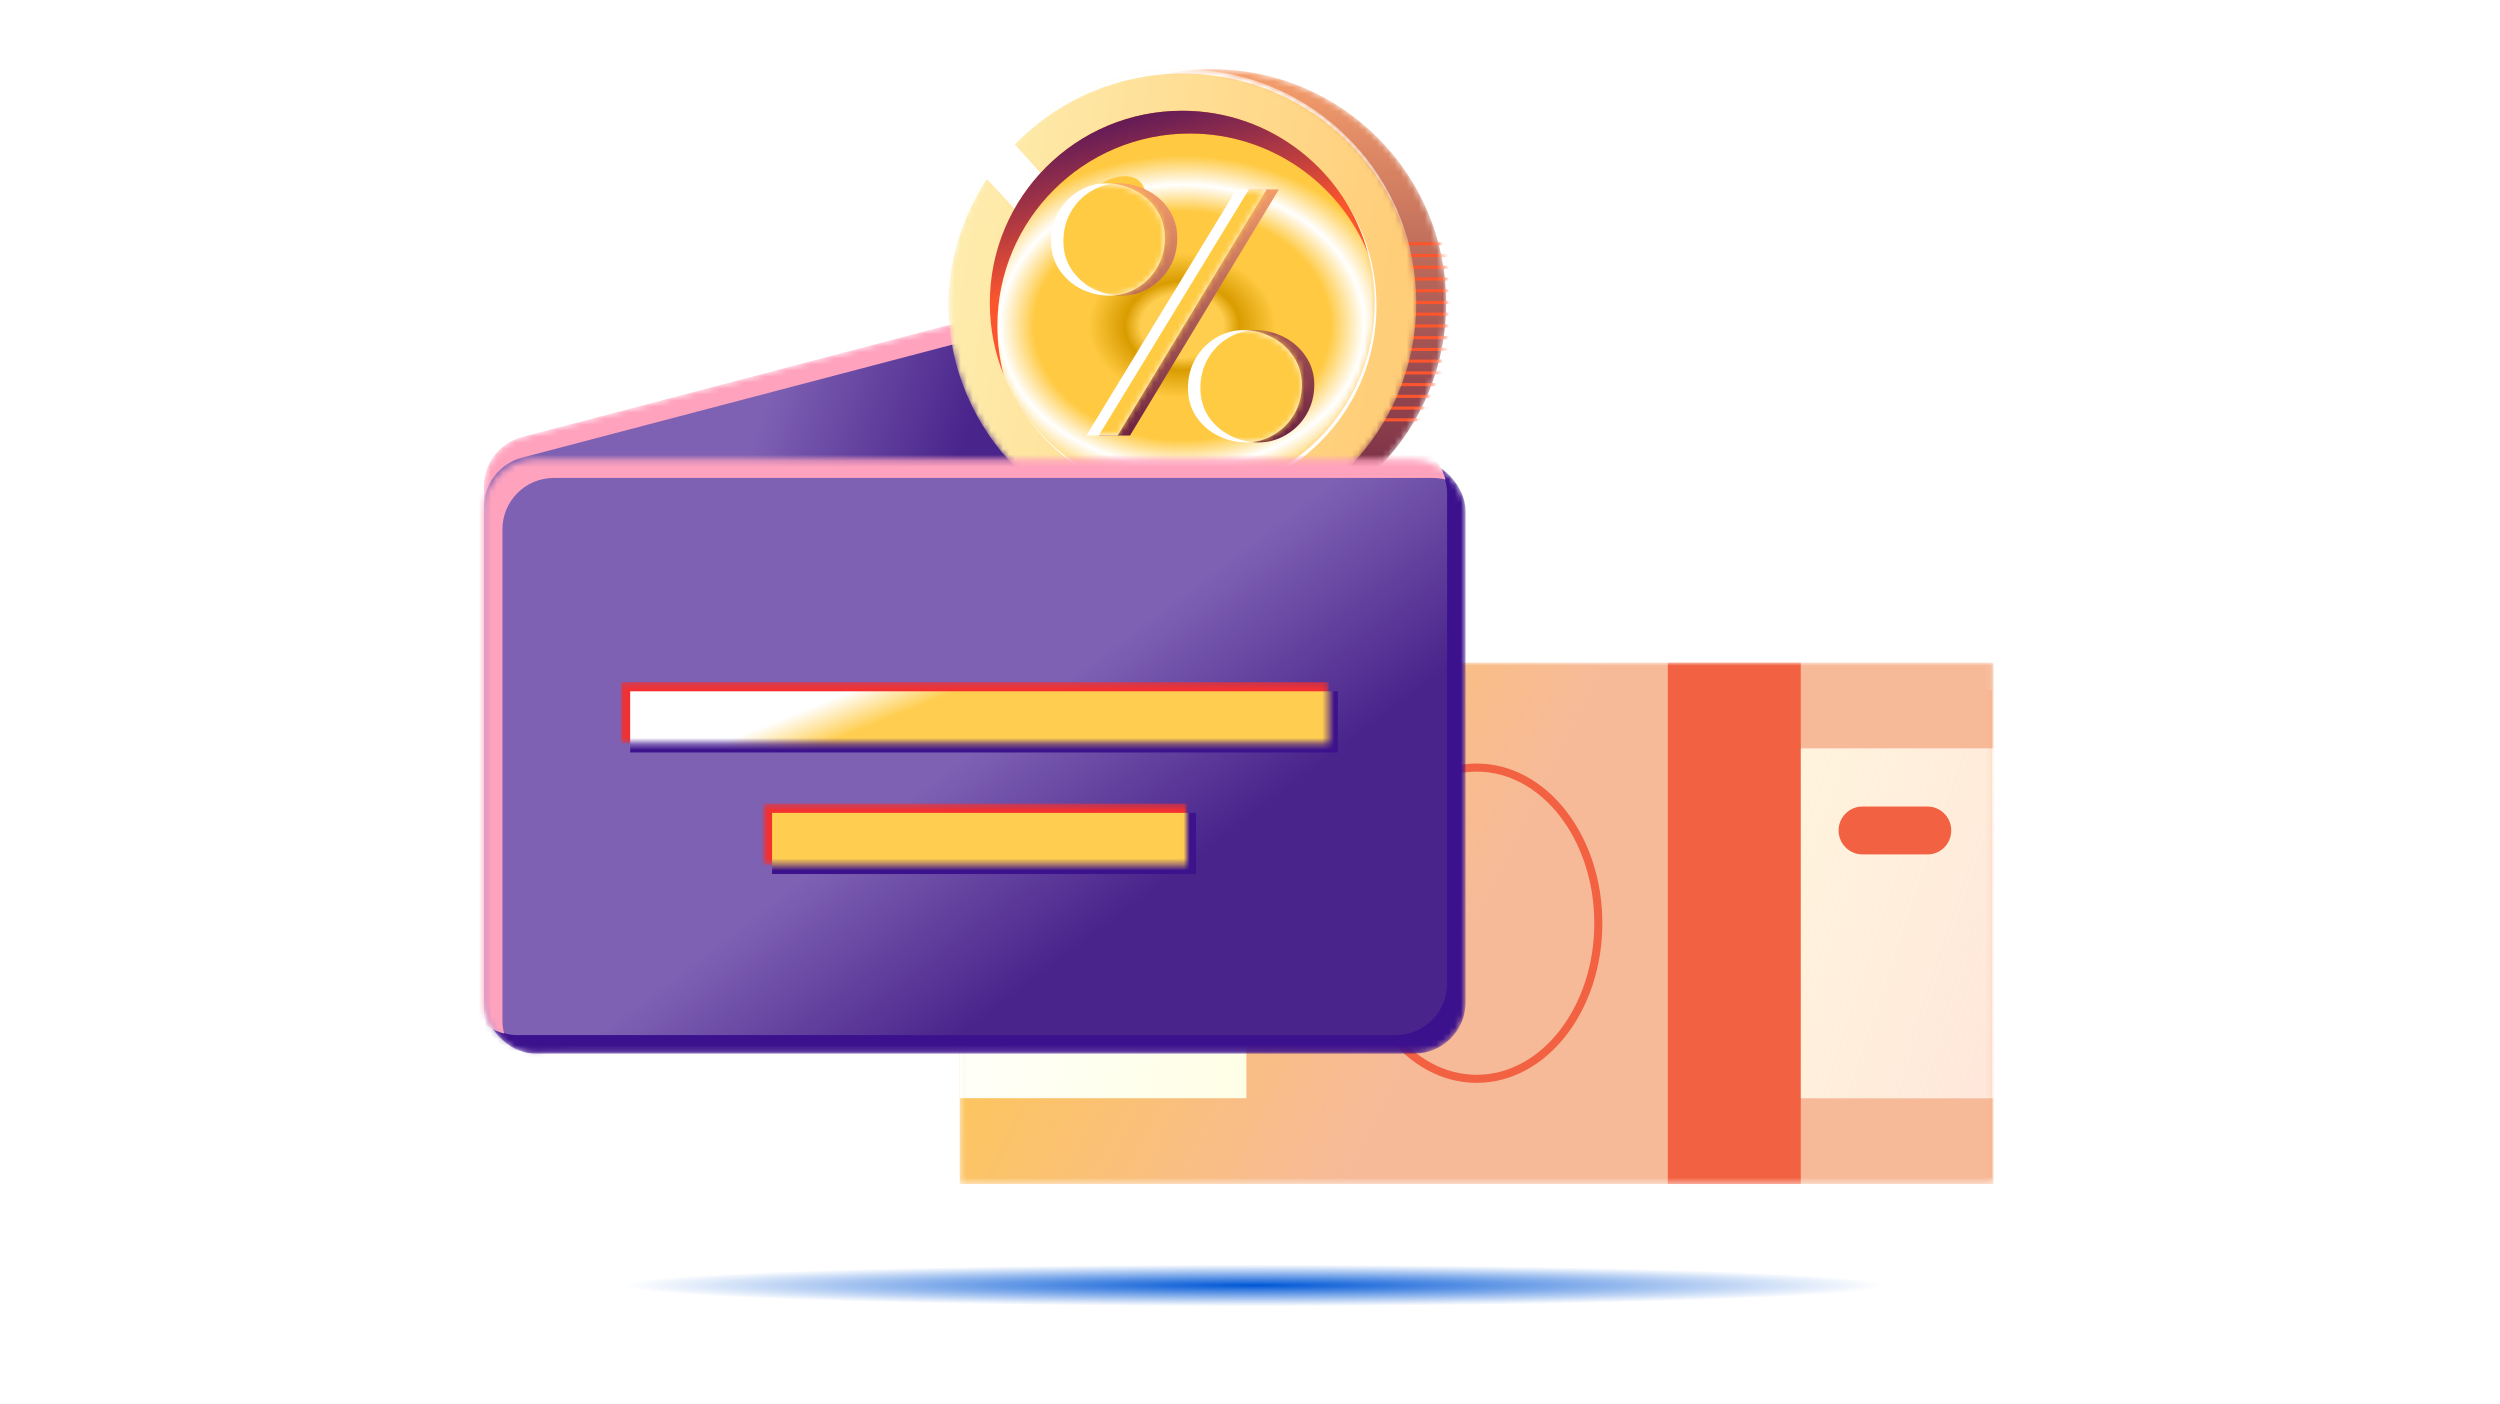
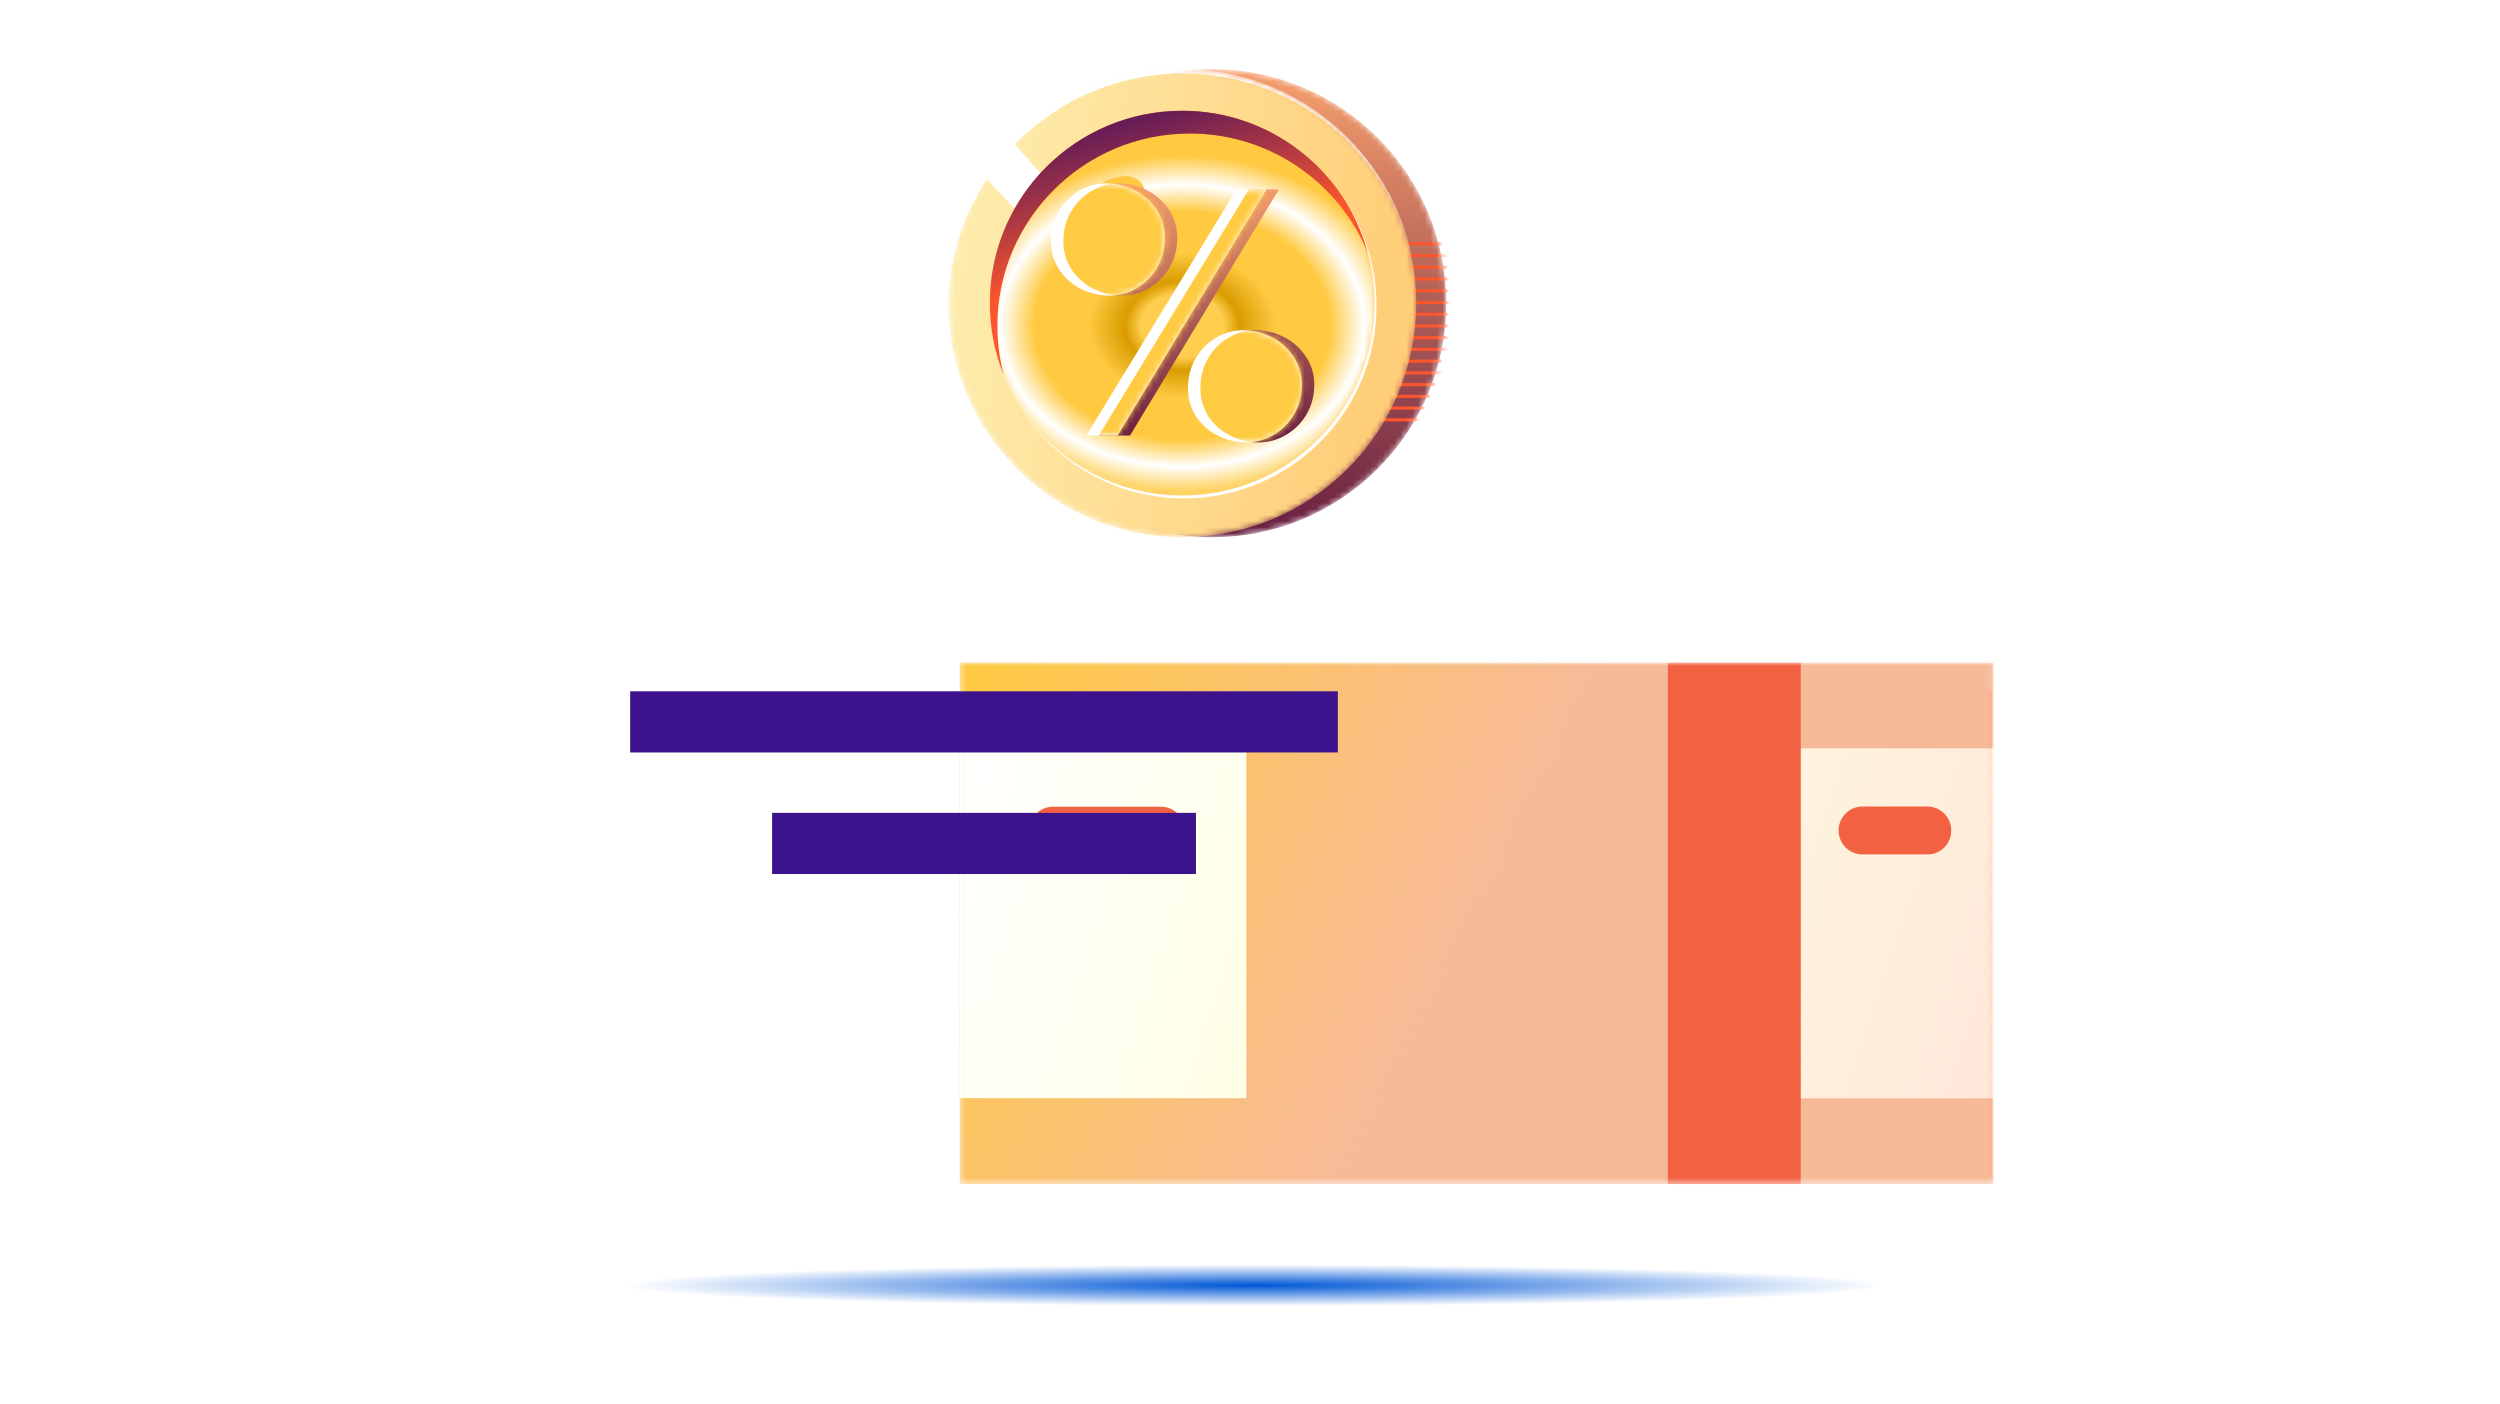
<svg xmlns="http://www.w3.org/2000/svg" width="415" height="233" viewBox="0 0 415 233" fill="none">
  <g clip-path="url(#clip0_31120_115670)">
    <mask id="mask0_31120_115670" style="mask-type:alpha" maskUnits="userSpaceOnUse" x="80" y="44" width="122" height="131">
-       <path d="M80.335 80.784C80.335 76.912 82.945 73.527 86.69 72.544L191.238 45.09C196.639 43.672 201.921 47.746 201.921 53.33V138.292C201.921 142.164 199.31 145.549 195.566 146.532L91.017 173.986C85.617 175.404 80.335 171.33 80.335 165.746V80.784Z" fill="url(#paint0_linear_31120_115670)" />
-     </mask>
+       </mask>
    <g mask="url(#mask0_31120_115670)">
      <path d="M80.335 80.784C80.335 76.912 82.945 73.527 86.69 72.544L191.238 45.09C196.639 43.672 201.921 47.746 201.921 53.33V138.292C201.921 142.164 199.31 145.549 195.566 146.532L91.017 173.986C85.617 175.404 80.335 171.33 80.335 165.746V80.784Z" fill="#FFA2BE" />
      <g filter="url(#filter0_f_31120_115670)">
        <path d="M80.335 84.194C80.335 80.322 82.945 76.937 86.69 75.954L191.238 48.501C196.639 47.082 201.921 51.156 201.921 56.74V141.703C201.921 145.574 199.31 148.959 195.566 149.942L91.017 177.396C85.617 178.814 80.335 174.74 80.335 169.156V84.194Z" fill="url(#paint1_linear_31120_115670)" />
      </g>
    </g>
    <path d="M330.641 114.551H161.812V195.528H330.641V114.551Z" fill="#FF804D" />
    <path d="M328.768 114.551H159.938V195.528H328.768V114.551Z" fill="url(#paint2_linear_31120_115670)" />
    <path d="M328.768 114.551H159.938V195.528H328.768V114.551Z" fill="url(#paint3_linear_31120_115670)" />
    <path d="M293.357 114.551H195.345V195.528H293.357V114.551Z" fill="url(#paint4_linear_31120_115670)" />
    <path d="M226.222 114.551H195.345V195.528H226.222V114.551Z" fill="#FFA682" />
    <path d="M210.928 176.778C215.622 176.778 219.427 167.364 219.427 155.752C219.427 144.14 215.622 134.727 210.928 134.727C206.235 134.727 202.43 144.14 202.43 155.752C202.43 167.364 206.235 176.778 210.928 176.778Z" fill="url(#paint5_linear_31120_115670)" />
    <path d="M309.789 187.854C315.891 187.854 320.837 185.564 320.837 182.739C320.837 179.915 315.891 177.625 309.789 177.625C303.688 177.625 298.742 179.915 298.742 182.739C298.742 185.564 303.688 187.854 309.789 187.854Z" fill="#FF804D" />
    <path d="M198.745 114.551V195.528" stroke="black" stroke-width="0.426" stroke-miterlimit="10" />
    <path d="M222.826 114.551V195.528" stroke="black" stroke-width="0.426" stroke-miterlimit="10" />
    <path d="M181.465 124.496H172.4L167.868 132.452L172.4 140.407H181.465L186.28 132.452L181.465 124.496Z" fill="#FFB97E" />
    <g style="mix-blend-mode:multiply">
      <path d="M263.332 184.162C261.349 178.195 259.083 193.822 257.383 186.719C259.932 188.992 258.233 183.593 260.782 183.309C257.1 180.468 259.366 185.582 257.949 185.582C258.233 183.025 253.134 181.604 251.717 183.593C253.134 185.298 251.717 186.151 252.001 187.571C252.284 188.424 254.267 185.866 252.851 188.708C247.185 190.697 249.168 183.309 249.451 187.855C252.567 186.719 250.301 179.331 246.619 184.162C245.769 191.265 246.619 182.741 249.735 183.309C250.868 184.73 249.735 184.446 248.885 184.446C247.752 185.582 248.601 188.992 246.335 188.708C242.653 187.855 248.601 182.173 246.902 181.036C244.069 181.32 241.803 180.468 239.82 180.468C242.37 180.468 239.82 182.457 242.086 182.741C238.97 188.139 235.854 188.992 227.356 187.287C219.425 182.741 224.807 185.582 219.141 185.866C217.725 183.309 217.725 181.036 219.991 180.184C214.609 179.9 211.493 180.468 209.51 184.73C195.63 174.785 225.657 173.649 231.605 179.331C233.305 175.069 231.039 173.365 238.97 171.376C237.837 160.579 235.288 156.601 236.421 144.668C231.322 141.258 232.455 135.575 238.687 135.575C238.404 132.166 236.421 123.926 239.82 128.188C239.254 130.745 243.503 127.904 242.653 129.609C240.387 129.893 241.52 130.461 241.803 131.882C241.52 132.734 243.219 130.745 243.786 131.313C244.636 132.45 243.503 131.882 242.936 132.166C242.936 133.302 243.786 133.586 243.786 135.575C245.485 135.859 251.717 136.428 249.451 138.701C247.185 136.996 248.318 140.121 246.902 139.837C246.335 139.553 245.485 139.269 246.052 140.121C239.254 138.133 248.318 142.394 250.868 142.679C248.601 144.952 246.619 148.645 248.318 152.623C249.451 154.328 248.601 147.225 249.735 149.498C248.035 165.125 246.052 134.155 240.387 148.645C240.387 151.771 237.837 163.704 242.936 160.011C240.67 151.203 249.735 158.59 248.885 161.999C252.284 161.431 247.752 172.796 253.417 176.774C257.666 177.911 253.984 175.922 252.851 174.785C258.233 175.922 255.4 172.796 257.666 170.239C261.632 168.534 263.898 167.398 267.014 165.693C267.581 167.398 268.43 165.977 269.564 165.977C268.147 165.409 268.43 165.693 269.28 164.557C276.362 165.409 265.881 160.863 263.615 161.147C265.598 157.169 274.096 166.546 277.495 163.136C279.195 161.999 276.645 167.398 281.461 164.273C285.143 164.557 285.993 164.557 282.877 162.568C287.126 161.147 278.345 160.011 274.379 158.59C272.396 157.738 277.212 156.317 274.096 155.749C274.096 156.601 273.246 157.453 272.113 156.885C274.379 152.907 276.645 153.476 280.045 155.464C282.311 152.907 284.86 155.464 285.993 154.896C286.843 153.476 288.543 153.191 289.676 152.907C289.109 151.487 285.143 152.055 285.71 150.918C288.543 150.066 287.41 149.782 287.976 148.077C290.809 147.509 289.109 148.361 290.526 149.214C292.792 145.236 291.375 150.918 292.225 151.487C293.075 152.907 289.109 154.044 292.508 153.76C299.874 154.612 294.775 163.988 293.642 168.819C309.505 191.265 249.735 169.103 263.332 184.162ZM247.185 173.081C244.069 173.649 246.902 173.933 248.318 174.217C247.752 170.523 249.168 165.409 246.902 162.284C240.953 160.295 241.803 175.922 247.185 173.081ZM282.594 167.114C279.478 168.25 287.976 170.239 289.676 169.955C291.942 168.819 285.71 168.534 286.56 167.966C287.126 165.693 287.693 166.261 289.676 166.83C291.092 162.568 284.294 165.977 282.594 167.114ZM242.086 143.815C250.018 143.247 240.103 140.974 236.704 139.553C238.404 140.974 239.537 144.099 242.086 143.815ZM240.67 167.966C240.953 173.081 242.936 177.911 242.086 178.763C245.202 183.025 242.37 169.387 240.67 167.966ZM292.508 170.239C293.642 167.114 295.908 165.409 291.659 165.125C292.225 166.83 290.809 168.819 292.508 170.239ZM253.417 180.752C256.816 180.752 255.117 178.763 253.134 178.195C252.001 179.331 250.301 180.752 253.417 180.752ZM240.387 163.704C240.67 164.557 240.103 166.546 241.236 166.83C242.653 165.977 240.387 160.295 240.387 163.704ZM286.56 158.306C285.143 158.306 285.71 155.749 284.294 156.601C282.877 157.453 286.843 160.295 286.56 158.306ZM279.761 156.317C278.911 156.033 276.645 155.18 276.645 156.033C276.929 158.022 278.062 156.601 279.761 156.317ZM277.495 164.841C276.929 163.42 276.079 166.261 276.079 167.114C277.495 166.546 277.778 166.546 277.495 164.841ZM280.611 157.453C281.178 157.169 282.594 156.885 282.311 155.749C281.744 155.464 279.761 157.453 280.611 157.453ZM268.43 167.966C267.581 167.682 266.731 168.25 266.164 168.25C265.598 169.955 267.864 168.534 268.43 167.966ZM211.21 179.9C210.36 177.911 210.077 177.911 209.793 179.9C209.51 180.468 210.926 179.9 211.21 179.9ZM274.662 164.273C273.813 165.409 273.529 163.988 272.68 164.273C272.963 165.693 275.229 166.261 274.662 164.273ZM249.168 179.9C249.168 180.468 249.735 181.036 250.301 181.32C250.868 180.752 249.451 178.195 249.168 179.9ZM215.742 179.331C214.609 176.774 215.175 177.911 214.326 179.047C213.476 179.9 215.175 178.763 215.742 179.331ZM232.738 187.003C232.172 186.719 229.906 186.435 229.339 187.003C230.189 187.571 231.888 187.003 232.738 187.003ZM258.233 182.173C258.799 182.173 259.932 182.173 259.366 181.32C258.516 181.604 255.967 182.173 258.233 182.173ZM267.297 167.114C267.014 165.693 265.314 167.114 265.881 167.682C266.448 167.114 267.297 167.682 267.297 167.114ZM294.491 173.933C293.925 173.933 291.942 173.365 292.225 174.501C292.792 174.785 293.925 174.217 294.491 173.933ZM236.138 143.815C235.854 143.531 235.854 142.963 235.571 142.679C234.155 141.826 235.288 144.952 236.138 143.815ZM225.657 179.616C225.09 178.479 224.807 177.343 224.523 179.331C224.807 179.616 225.657 180.752 225.657 179.616ZM206.961 179.331C206.394 179.616 208.094 181.32 208.66 180.752C208.66 179.9 207.527 179.9 206.961 179.331ZM242.086 138.133C242.086 139.269 242.936 138.701 242.936 137.848C242.936 137.28 241.803 137.564 242.086 138.133ZM248.885 145.236C248.885 144.668 247.468 144.099 247.468 144.952C247.468 145.236 248.885 146.088 248.885 145.236ZM216.875 178.479C216.875 178.195 216.875 177.627 216.592 177.343C215.459 177.627 216.592 180.184 216.875 178.479ZM285.993 160.579C286.56 160.579 287.693 160.011 286.843 159.726C286.277 159.726 285.427 160.579 285.993 160.579ZM221.124 183.593C223.107 183.593 221.407 183.025 220.274 183.309C219.708 183.593 220.841 183.878 221.124 183.593ZM221.691 178.763C221.691 178.195 221.974 176.774 220.841 177.343C221.124 177.911 221.407 179.9 221.691 178.763ZM241.52 139.269C241.52 138.701 240.387 138.417 240.67 139.269C240.67 139.553 241.52 139.837 241.52 139.269ZM222.824 177.627C222.541 178.195 221.691 178.479 222.257 179.047C222.824 178.763 223.39 177.911 222.824 177.627ZM256.816 181.036C257.949 181.036 256.533 179.616 256.25 180.468C256.25 181.036 256.533 181.036 256.816 181.036ZM237.837 180.184C236.987 179.9 236.987 181.036 237.837 180.752C238.687 180.752 238.687 180.184 237.837 180.184ZM212.343 178.763C212.343 177.343 211.493 178.479 211.776 179.047C211.776 179.616 212.343 179.047 212.343 178.763ZM219.708 177.911C219.708 177.627 218.858 177.058 218.575 177.627C218.858 177.911 219.708 178.763 219.708 177.911ZM289.109 163.136C288.826 162.852 288.259 162.284 287.976 162.852C287.976 163.136 288.826 163.704 289.109 163.136ZM220.841 178.479C220.841 177.911 220.274 177.911 220.274 178.479C219.991 179.331 220.841 179.331 220.841 178.479ZM279.478 158.306C279.195 157.738 278.628 158.306 278.628 158.874C278.911 159.158 279.478 158.59 279.478 158.306ZM218.575 178.195C217.725 178.479 218.858 179.616 219.141 179.047C218.858 178.763 218.858 178.479 218.575 178.195ZM251.717 185.298C251.151 185.298 251.434 186.151 251.717 186.151C252.001 186.151 252.284 185.298 251.717 185.298ZM217.725 177.627C217.725 176.49 216.592 177.911 217.442 178.195C217.725 178.195 217.725 177.911 217.725 177.627ZM246.052 137.564C246.619 137.564 247.185 138.417 247.468 137.564C247.468 137.28 246.619 137.848 246.052 137.564ZM223.107 183.309C222.824 183.309 222.257 183.878 222.824 183.878C223.39 183.878 223.957 183.309 223.107 183.309ZM248.035 179.616C248.318 179.616 248.601 178.763 248.035 178.763C247.752 179.047 247.752 179.616 248.035 179.616ZM290.242 149.498C289.959 149.498 289.676 149.498 289.676 149.782C289.959 150.35 291.375 149.498 290.242 149.498ZM213.193 179.047C213.193 178.195 212.059 179.331 212.909 179.331C213.193 179.331 213.193 179.331 213.193 179.047ZM281.178 158.022C280.894 158.022 280.611 158.59 281.178 158.59C281.744 158.874 281.744 158.022 281.178 158.022ZM252.567 182.457C252.567 182.173 252.001 181.889 252.001 182.173C252.001 182.741 252.567 183.025 252.567 182.457ZM259.649 176.774C259.366 177.058 259.082 177.627 259.649 177.627C259.932 177.343 259.649 177.058 259.649 176.774ZM249.451 181.889C249.451 181.604 248.885 181.604 248.885 181.889C248.601 182.457 249.451 182.457 249.451 181.889ZM281.178 169.671C281.178 169.387 280.611 169.671 280.611 169.955C280.611 170.239 281.178 169.955 281.178 169.671ZM223.674 179.047C223.674 178.763 223.107 178.763 223.107 179.047C223.107 179.616 223.674 179.616 223.674 179.047ZM239.254 158.874C239.254 159.158 239.254 159.726 239.254 160.011C239.537 159.726 239.537 159.158 239.254 158.874ZM236.421 181.036C236.138 180.752 235.854 180.752 235.571 181.036C235.571 181.32 236.138 181.32 236.421 181.036ZM239.254 128.756C239.254 128.472 238.687 128.472 238.687 128.756C238.687 129.04 238.97 129.04 239.254 128.756ZM259.932 173.649C259.932 173.365 259.366 173.365 259.366 173.649C259.366 173.933 259.932 173.933 259.932 173.649Z" fill="url(#paint6_linear_31120_115670)" />
    </g>
    <path d="M322.253 127.621H299.308V132.451H322.253V127.621Z" fill="#FF804D" />
    <path d="M322.536 119.949H271.83V124.779H322.536V119.949Z" fill="#FF804D" />
    <path d="M159.938 195.528V114.551H328.767L162.487 117.108L159.938 195.528Z" fill="#FFDD9F" />
    <mask id="mask1_31120_115670" style="mask-type:alpha" maskUnits="userSpaceOnUse" x="159" y="110" width="172" height="87">
      <path d="M330.931 110H159.325V196.548H330.931V110Z" fill="white" />
    </mask>
    <g mask="url(#mask1_31120_115670)">
      <path d="M330.931 110H159.325V196.548H330.931V110Z" fill="#F7BA99" />
      <path d="M330.931 110H159.325V196.548H330.931V110Z" fill="url(#paint7_linear_31120_115670)" />
-       <path d="M330.931 124.273V182.292H283.381V124.273H330.931ZM206.875 124.273H159.325V182.292H206.875V124.273Z" fill="white" />
+       <path d="M330.931 124.273V182.292H283.381V124.273H330.931ZM206.875 124.273H159.325V182.292H206.875Z" fill="white" />
      <path d="M330.931 124.273V182.292H283.381V124.273H330.931ZM206.875 124.273H159.325V182.292H206.875V124.273Z" fill="url(#paint8_linear_31120_115670)" />
      <path d="M298.925 110H276.854V196.548H298.925V110Z" fill="#F26141" />
-       <path d="M245.129 179.084C256.28 179.084 265.32 167.518 265.32 153.251C265.32 138.984 256.28 127.418 245.129 127.418C233.977 127.418 224.938 138.984 224.938 153.251C224.938 167.518 233.977 179.084 245.129 179.084Z" stroke="#F26141" stroke-width="1.34" stroke-miterlimit="10" />
      <path d="M192.755 141.867H174.799C172.599 141.867 170.825 140.093 170.825 137.893C170.825 135.693 172.599 133.918 174.799 133.918H192.719C194.919 133.918 196.693 135.693 196.693 137.893C196.729 140.057 194.955 141.867 192.755 141.867ZM323.908 137.857C323.908 135.657 322.134 133.883 319.934 133.883H309.182C306.981 133.883 305.207 135.657 305.207 137.857C305.207 140.057 306.981 141.832 309.182 141.832H319.934C322.134 141.867 323.908 140.057 323.908 137.857Z" fill="#F26141" />
    </g>
    <mask id="mask2_31120_115670" style="mask-type:alpha" maskUnits="userSpaceOnUse" x="162" y="11" width="79" height="79">
      <path d="M201.229 89.176C222.683 89.176 240.075 71.784 240.075 50.33C240.075 28.876 222.683 11.484 201.229 11.484C179.775 11.484 162.383 28.876 162.383 50.33C162.383 71.784 179.775 89.176 201.229 89.176Z" fill="white" />
    </mask>
    <g mask="url(#mask2_31120_115670)">
      <path d="M201.229 89.176C222.683 89.176 240.075 71.784 240.075 50.33C240.075 28.876 222.683 11.484 201.229 11.484C179.775 11.484 162.383 28.876 162.383 50.33C162.383 71.784 179.775 89.176 201.229 89.176Z" fill="url(#paint9_linear_31120_115670)" />
      <path fill-rule="evenodd" clip-rule="evenodd" d="M228.15 40.726H243.284V40.203H228.15V40.726ZM228.15 42.674H243.284V42.151H228.15V42.674ZM243.284 44.623H228.15V44.1H243.284V44.623ZM228.15 46.571H243.284V46.048H228.15V46.571ZM243.284 48.519H228.15V47.997H243.284V48.519ZM228.15 50.468H243.284V49.945H228.15V50.468ZM243.284 52.416H228.15V51.893H243.284V52.416ZM228.15 54.364H243.284V53.842H228.15V54.364ZM243.284 56.313H228.15V55.79H243.284V56.313ZM228.15 58.261H243.284V57.738H228.15V58.261ZM243.284 60.209H228.15V59.687H243.284V60.209ZM228.15 62.158H243.284V61.635H228.15V62.158ZM243.284 64.106H228.15V63.584H243.284V64.106ZM228.15 66.055H243.284V65.532H228.15V66.055ZM243.284 68.003H228.15V67.48H243.284V68.003ZM228.15 69.951H243.284V69.429H228.15V69.951Z" fill="#FA552D" />
    </g>
    <mask id="mask3_31120_115670" style="mask-type:alpha" maskUnits="userSpaceOnUse" x="157" y="11" width="79" height="79">
      <path d="M196.254 89.176C217.708 89.176 235.1 71.784 235.1 50.33C235.1 28.876 217.708 11.484 196.254 11.484C174.8 11.484 157.409 28.876 157.409 50.33C157.409 71.784 174.8 89.176 196.254 89.176Z" fill="#91BD65" />
    </mask>
    <g mask="url(#mask3_31120_115670)">
      <path d="M196.254 89.176C217.708 89.176 235.1 71.784 235.1 50.33C235.1 28.876 217.708 11.484 196.254 11.484C174.8 11.484 157.409 28.876 157.409 50.33C157.409 71.784 174.8 89.176 196.254 89.176Z" fill="url(#paint10_linear_31120_115670)" />
      <path d="M181.265 38.102L163.935 18.926L157.302 22.765L171.981 38.518L181.265 38.102Z" fill="#FFCA42" />
      <path d="M181.265 38.102L163.935 18.926L157.302 22.765L171.981 38.518L181.265 38.102Z" fill="white" />
      <mask id="mask4_31120_115670" style="mask-type:alpha" maskUnits="userSpaceOnUse" x="164" y="18" width="65" height="65">
        <path d="M196.259 82.269C213.899 82.269 228.2 67.969 228.2 50.328C228.2 32.687 213.899 18.387 196.259 18.387C178.618 18.387 164.317 32.687 164.317 50.328C164.317 67.969 178.618 82.269 196.259 82.269Z" fill="#91BD65" />
      </mask>
      <g mask="url(#mask4_31120_115670)">
        <path d="M196.259 82.269C213.899 82.269 228.2 67.969 228.2 50.328C228.2 32.687 213.899 18.387 196.259 18.387C178.618 18.387 164.317 32.687 164.317 50.328C164.317 67.969 178.618 82.269 196.259 82.269Z" fill="url(#paint11_angular_31120_115670)" />
      </g>
      <path d="M187.397 37.593C193.006 32.932 189.612 25.718 181.585 31.211C172.611 37.361 180.338 43.463 187.397 37.593Z" fill="#FFCA42" />
      <path d="M187.397 37.593C193.006 32.932 189.612 25.718 181.585 31.211C172.611 37.361 180.338 43.463 187.397 37.593Z" fill="url(#paint12_linear_31120_115670)" />
      <path d="M197.509 22.158C179.87 22.158 165.567 36.461 165.567 54.099C165.567 56.923 165.935 59.66 166.621 62.271C165.132 58.577 164.31 54.554 164.31 50.328C164.31 32.689 178.613 18.387 196.251 18.387C211.066 18.387 223.522 28.483 227.138 42.166C222.4 30.436 210.921 22.158 197.509 22.158Z" fill="#FA552D" />
      <path d="M197.509 22.158C179.87 22.158 165.567 36.461 165.567 54.099C165.567 56.923 165.935 59.66 166.621 62.271C165.132 58.577 164.31 54.554 164.31 50.328C164.31 32.689 178.613 18.387 196.251 18.387C211.066 18.387 223.522 28.483 227.138 42.166C222.4 30.436 210.921 22.158 197.509 22.158Z" fill="url(#paint13_linear_31120_115670)" />
      <path d="M157.41 50.725C157.631 29.415 174.975 12.207 196.337 12.207C214.961 12.207 230.53 25.285 234.363 42.758C230.84 24.929 215.117 11.484 196.254 11.484C174.8 11.484 157.409 28.876 157.409 50.33C157.409 50.462 157.409 50.594 157.41 50.725Z" fill="white" />
      <path d="M228.193 50.324C228.193 67.965 213.893 82.266 196.252 82.266C185.144 82.266 175.361 76.595 169.638 67.991C175.314 76.857 185.249 82.733 196.558 82.733C214.198 82.733 228.499 68.433 228.499 50.792C228.499 44.259 226.538 38.185 223.172 33.125C226.351 38.09 228.193 43.992 228.193 50.324Z" fill="white" />
    </g>
    <path fill-rule="evenodd" clip-rule="evenodd" d="M177.767 35.173C176.937 36.624 176.522 38.249 176.522 40.046C176.522 41.821 176.983 43.399 177.905 44.782C178.827 46.141 180.025 47.201 181.5 47.962C182.997 48.699 184.576 49.068 186.235 49.068C187.848 49.068 189.357 48.653 190.763 47.824C192.168 46.994 193.298 45.853 194.15 44.402C195.003 42.95 195.429 41.325 195.429 39.528C195.429 37.754 194.968 36.175 194.046 34.793C193.125 33.41 191.903 32.339 190.383 31.578C188.885 30.818 187.318 30.438 185.682 30.438C184.069 30.438 182.56 30.864 181.154 31.716C179.748 32.546 178.619 33.698 177.767 35.173ZM182.398 72.295H187.583L212.297 31.44H207.319L182.398 72.295ZM200.51 59.541C199.681 60.992 199.266 62.617 199.266 64.414C199.266 66.189 199.715 67.767 200.614 69.15C201.535 70.509 202.745 71.569 204.243 72.33C205.741 73.067 207.308 73.436 208.944 73.436C210.557 73.436 212.066 73.021 213.472 72.191C214.9 71.362 216.041 70.221 216.894 68.769C217.746 67.295 218.173 65.659 218.173 63.861C218.173 62.11 217.7 60.543 216.755 59.161C215.834 57.778 214.624 56.706 213.126 55.946C211.628 55.186 210.061 54.806 208.425 54.806C206.812 54.806 205.303 55.232 203.897 56.084C202.492 56.914 201.363 58.066 200.51 59.541Z" fill="url(#paint14_linear_31120_115670)" />
    <path fill-rule="evenodd" clip-rule="evenodd" d="M175.708 35.173C174.878 36.624 174.463 38.249 174.463 40.046C174.463 41.821 174.924 43.399 175.846 44.782C176.768 46.141 177.966 47.201 179.441 47.962C180.939 48.699 182.517 49.068 184.176 49.068C185.789 49.068 187.298 48.653 188.704 47.824C190.11 46.994 191.239 45.853 192.091 44.402C192.944 42.95 193.37 41.325 193.37 39.528C193.37 37.754 192.909 36.175 191.988 34.793C191.066 33.41 189.845 32.339 188.324 31.578C186.826 30.818 185.259 30.438 183.623 30.438C182.01 30.438 180.501 30.864 179.095 31.716C177.689 32.546 176.56 33.698 175.708 35.173ZM180.339 72.295H185.524L210.238 31.44H205.26L180.339 72.295ZM198.451 59.541C197.622 60.992 197.207 62.617 197.207 64.414C197.207 66.189 197.656 67.767 198.555 69.15C199.477 70.509 200.686 71.569 202.184 72.33C203.682 73.067 205.249 73.436 206.885 73.436C208.498 73.436 210.007 73.021 211.413 72.191C212.842 71.362 213.982 70.221 214.835 68.769C215.687 67.295 216.114 65.659 216.114 63.861C216.114 62.11 215.641 60.543 214.697 59.161C213.775 57.778 212.565 56.706 211.067 55.946C209.569 55.186 208.003 54.806 206.366 54.806C204.753 54.806 203.244 55.232 201.839 56.084C200.433 56.914 199.304 58.066 198.451 59.541Z" fill="white" />
    <mask id="mask5_31120_115670" style="mask-type:alpha" maskUnits="userSpaceOnUse" x="174" y="30" width="43" height="44">
      <path fill-rule="evenodd" clip-rule="evenodd" d="M175.708 35.173C174.878 36.624 174.464 38.249 174.464 40.046C174.464 41.821 174.924 43.399 175.846 44.782C176.768 46.141 177.966 47.201 179.441 47.962C180.939 48.699 182.517 49.068 184.176 49.068C185.789 49.068 187.298 48.653 188.704 47.824C190.11 46.994 191.239 45.853 192.091 44.402C192.944 42.95 193.37 41.325 193.37 39.528C193.37 37.754 192.909 36.175 191.988 34.793C191.066 33.41 189.845 32.339 188.324 31.578C186.826 30.818 185.259 30.438 183.623 30.438C182.01 30.438 180.501 30.864 179.095 31.716C177.69 32.546 176.56 33.698 175.708 35.173ZM180.339 72.295H185.524L210.238 31.44H205.26L180.339 72.295ZM198.451 59.541C197.622 60.992 197.207 62.617 197.207 64.414C197.207 66.189 197.656 67.767 198.555 69.15C199.477 70.509 200.686 71.569 202.184 72.33C203.682 73.067 205.249 73.436 206.885 73.436C208.498 73.436 210.007 73.021 211.413 72.191C212.842 71.362 213.982 70.221 214.835 68.769C215.687 67.295 216.114 65.659 216.114 63.861C216.114 62.11 215.641 60.543 214.697 59.161C213.775 57.778 212.565 56.706 211.067 55.946C209.57 55.186 208.003 54.806 206.367 54.806C204.754 54.806 203.244 55.232 201.839 56.084C200.433 56.914 199.304 58.066 198.451 59.541Z" fill="#83B83E" />
    </mask>
    <g mask="url(#mask5_31120_115670)">
      <path fill-rule="evenodd" clip-rule="evenodd" d="M177.767 35.173C176.937 36.624 176.522 38.249 176.522 40.046C176.522 41.821 176.983 43.399 177.905 44.782C178.827 46.141 180.025 47.201 181.5 47.962C182.997 48.699 184.576 49.068 186.235 49.068C187.848 49.068 189.357 48.653 190.763 47.824C192.169 46.994 193.298 45.853 194.15 44.402C195.003 42.95 195.429 41.325 195.429 39.528C195.429 37.754 194.968 36.175 194.047 34.793C193.125 33.41 191.904 32.339 190.383 31.578C188.885 30.818 187.318 30.438 185.682 30.438C184.069 30.438 182.56 30.864 181.154 31.716C179.748 32.546 178.619 33.698 177.767 35.173ZM182.398 72.295H187.583L212.297 31.44H207.319L182.398 72.295ZM200.51 59.541C199.681 60.992 199.266 62.617 199.266 64.414C199.266 66.189 199.715 67.767 200.614 69.15C201.536 70.509 202.745 71.569 204.243 72.33C205.741 73.067 207.308 73.436 208.944 73.436C210.557 73.436 212.066 73.021 213.472 72.191C214.9 71.362 216.041 70.221 216.894 68.769C217.746 67.295 218.173 65.659 218.173 63.861C218.173 62.11 217.7 60.543 216.755 59.161C215.834 57.778 214.624 56.706 213.126 55.946C211.628 55.186 210.061 54.806 208.425 54.806C206.812 54.806 205.303 55.232 203.897 56.084C202.492 56.914 201.363 58.066 200.51 59.541Z" fill="url(#paint15_linear_31120_115670)" />
    </g>
    <mask id="mask6_31120_115670" style="mask-type:alpha" maskUnits="userSpaceOnUse" x="80" y="76" width="164" height="99">
-       <rect x="80.336" y="76.269" width="162.949" height="98.626" rx="8.519" fill="url(#paint16_linear_31120_115670)" />
-     </mask>
+       </mask>
    <g mask="url(#mask6_31120_115670)">
      <rect x="80.336" y="76.269" width="162.949" height="98.626" rx="8.519" fill="#3C118D" />
      <g filter="url(#filter1_f_31120_115670)">
        <rect x="77.268" y="73.199" width="162.949" height="98.626" rx="8.519" fill="url(#paint17_linear_31120_115670)" />
      </g>
      <g filter="url(#filter2_f_31120_115670)">
        <path fill-rule="evenodd" clip-rule="evenodd" d="M85.785 73.203C81.08 73.203 77.266 77.017 77.266 81.722V163.311C77.266 167.286 79.989 170.625 83.671 171.565C83.498 170.888 83.406 170.178 83.406 169.447V87.859C83.406 83.154 87.22 79.34 91.925 79.34H237.836C238.565 79.34 239.274 79.431 239.949 79.604C239.008 75.924 235.669 73.203 231.696 73.203H85.785Z" fill="#FFA2BE" />
      </g>
    </g>
    <g filter="url(#filter3_f_31120_115670)">
      <path fill-rule="evenodd" clip-rule="evenodd" d="M222.082 114.758H104.612V124.909H222.082V114.758ZM198.526 134.938H128.167V145.09H198.526V134.938Z" fill="#3C128D" />
    </g>
    <mask id="mask7_31120_115670" style="mask-type:alpha" maskUnits="userSpaceOnUse" x="103" y="113" width="118" height="31">
-       <path fill-rule="evenodd" clip-rule="evenodd" d="M220.544 113.219H103.075V123.37H220.544V113.219ZM196.988 133.399H126.629V143.551H196.988V133.399Z" fill="url(#paint18_linear_31120_115670)" />
-     </mask>
+       </mask>
    <g mask="url(#mask7_31120_115670)">
      <path fill-rule="evenodd" clip-rule="evenodd" d="M220.544 113.219H103.075V123.37H220.544V113.219ZM196.988 133.399H126.629V143.551H196.988V133.399Z" fill="#F23030" />
      <g filter="url(#filter4_f_31120_115670)">
        <path fill-rule="evenodd" clip-rule="evenodd" d="M222.077 114.758H104.608V124.909H222.077V114.758ZM198.521 134.938H128.163V145.09H198.521V134.938Z" fill="url(#paint19_linear_31120_115670)" />
      </g>
    </g>
    <g filter="url(#filter5_f_31120_115670)">
      <path d="M330.641 213.223C330.641 212.983 329.805 212.743 328.185 212.516C313.238 211.015 265.734 209.93 209.449 209.93C141.145 209.93 85.749 211.545 85.749 213.526C85.749 213.766 86.585 214.005 88.205 214.232C103.204 215.734 150.656 216.819 206.941 216.819C275.245 216.819 330.641 215.204 330.641 213.223Z" fill="url(#paint20_radial_31120_115670)" />
    </g>
  </g>
  <defs>
    <filter id="filter0_f_31120_115670" x="73.519" y="41.4" width="135.217" height="143.095" filterUnits="userSpaceOnUse" color-interpolation-filters="sRGB">
      <feFlood flood-opacity="0" result="BackgroundImageFix" />
      <feBlend mode="normal" in="SourceGraphic" in2="BackgroundImageFix" result="shape" />
      <feGaussianBlur stdDeviation="3.408" result="effect1_foregroundBlur_31120_115670" />
    </filter>
    <filter id="filter1_f_31120_115670" x="73.861" y="69.792" width="169.764" height="105.44" filterUnits="userSpaceOnUse" color-interpolation-filters="sRGB">
      <feFlood flood-opacity="0" result="BackgroundImageFix" />
      <feBlend mode="normal" in="SourceGraphic" in2="BackgroundImageFix" result="shape" />
      <feGaussianBlur stdDeviation="1.704" result="effect1_foregroundBlur_31120_115670" />
    </filter>
    <filter id="filter2_f_31120_115670" x="73.858" y="69.796" width="169.499" height="105.179" filterUnits="userSpaceOnUse" color-interpolation-filters="sRGB">
      <feFlood flood-opacity="0" result="BackgroundImageFix" />
      <feBlend mode="normal" in="SourceGraphic" in2="BackgroundImageFix" result="shape" />
      <feGaussianBlur stdDeviation="1.704" result="effect1_foregroundBlur_31120_115670" />
    </filter>
    <filter id="filter3_f_31120_115670" x="101.205" y="111.35" width="124.284" height="37.147" filterUnits="userSpaceOnUse" color-interpolation-filters="sRGB">
      <feFlood flood-opacity="0" result="BackgroundImageFix" />
      <feBlend mode="normal" in="SourceGraphic" in2="BackgroundImageFix" result="shape" />
      <feGaussianBlur stdDeviation="1.704" result="effect1_foregroundBlur_31120_115670" />
    </filter>
    <filter id="filter4_f_31120_115670" x="101.201" y="111.35" width="124.284" height="37.147" filterUnits="userSpaceOnUse" color-interpolation-filters="sRGB">
      <feFlood flood-opacity="0" result="BackgroundImageFix" />
      <feBlend mode="normal" in="SourceGraphic" in2="BackgroundImageFix" result="shape" />
      <feGaussianBlur stdDeviation="1.704" result="effect1_foregroundBlur_31120_115670" />
    </filter>
    <filter id="filter5_f_31120_115670" x="79.168" y="203.348" width="258.055" height="20.053" filterUnits="userSpaceOnUse" color-interpolation-filters="sRGB">
      <feFlood flood-opacity="0" result="BackgroundImageFix" />
      <feBlend mode="normal" in="SourceGraphic" in2="BackgroundImageFix" result="shape" />
      <feGaussianBlur stdDeviation="3.291" result="effect1_foregroundBlur_31120_115670" />
    </filter>
    <linearGradient id="paint0_linear_31120_115670" x1="149.794" y1="165.942" x2="119.937" y2="144.246" gradientUnits="userSpaceOnUse">
      <stop stop-color="#49248B" />
      <stop offset="1" stop-color="#7E61B3" />
    </linearGradient>
    <linearGradient id="paint1_linear_31120_115670" x1="149.158" y1="106.932" x2="117.276" y2="96.428" gradientUnits="userSpaceOnUse">
      <stop stop-color="#49248B" />
      <stop offset="1" stop-color="#7E61B3" />
    </linearGradient>
    <linearGradient id="paint2_linear_31120_115670" x1="244.353" y1="114.551" x2="310.389" y2="133.159" gradientUnits="userSpaceOnUse">
      <stop stop-color="#FFE8DB" />
      <stop offset="1" stop-color="white" />
    </linearGradient>
    <linearGradient id="paint3_linear_31120_115670" x1="155.236" y1="79.794" x2="222.529" y2="140.732" gradientUnits="userSpaceOnUse">
      <stop stop-color="#FFE7DA" />
      <stop offset="0.395" stop-color="#FEFFCF" />
      <stop offset="0.946" stop-color="#FEFFCF" stop-opacity="0" />
    </linearGradient>
    <linearGradient id="paint4_linear_31120_115670" x1="244.351" y1="114.551" x2="244.351" y2="195.528" gradientUnits="userSpaceOnUse">
      <stop stop-color="#FFA183" />
      <stop offset="0.729" stop-color="#FFCE79" />
    </linearGradient>
    <linearGradient id="paint5_linear_31120_115670" x1="219.427" y1="118.551" x2="210.929" y2="172.49" gradientUnits="userSpaceOnUse">
      <stop stop-color="#FFE7DA" />
      <stop offset="0.395" stop-color="#FEFFCF" />
      <stop offset="1" stop-color="#FEFFCF" stop-opacity="0" />
    </linearGradient>
    <linearGradient id="paint6_linear_31120_115670" x1="251.15" y1="126.992" x2="271.491" y2="204.155" gradientUnits="userSpaceOnUse">
      <stop stop-color="#FFA483" />
      <stop offset="1" stop-color="#DD5B2B" />
    </linearGradient>
    <linearGradient id="paint7_linear_31120_115670" x1="159.325" y1="110" x2="245.128" y2="153.274" gradientUnits="userSpaceOnUse">
      <stop stop-color="#FFCA42" />
      <stop offset="1" stop-color="#FFCA42" stop-opacity="0" />
    </linearGradient>
    <linearGradient id="paint8_linear_31120_115670" x1="330.931" y1="182.292" x2="159.325" y2="124.273" gradientUnits="userSpaceOnUse">
      <stop stop-color="#FFE7DA" />
      <stop offset="0.652" stop-color="#FEFFCF" stop-opacity="0.531" />
      <stop offset="1" stop-color="#FEFFCF" stop-opacity="0" />
    </linearGradient>
    <linearGradient id="paint9_linear_31120_115670" x1="201.229" y1="11.484" x2="201.229" y2="89.176" gradientUnits="userSpaceOnUse">
      <stop stop-color="#F69F6C" />
      <stop offset="1" stop-color="#681E41" />
    </linearGradient>
    <linearGradient id="paint10_linear_31120_115670" x1="227.303" y1="67.355" x2="145.466" y2="53.674" gradientUnits="userSpaceOnUse">
      <stop stop-color="#FFCE79" />
      <stop offset="1" stop-color="#FEF1B5" />
    </linearGradient>
    <radialGradient id="paint11_angular_31120_115670" cx="0" cy="0" r="1" gradientUnits="userSpaceOnUse" gradientTransform="translate(196.259 54.057) rotate(-90) scale(28.231 36.473)">
      <stop offset="0.188" stop-color="#FFCE4F" />
      <stop offset="0.26" stop-color="#D99C00" />
      <stop offset="0.427" stop-color="#FFCA42" />
      <stop offset="0.672" stop-color="#FFCA42" />
      <stop offset="0.828" stop-color="white" />
      <stop offset="1" stop-color="#FFCA42" />
    </radialGradient>
    <linearGradient id="paint12_linear_31120_115670" x1="180.995" y1="39.711" x2="182.446" y2="32.941" gradientUnits="userSpaceOnUse">
      <stop stop-color="#FEFFCF" />
      <stop offset="1" stop-color="#FEFFCF" stop-opacity="0" />
    </linearGradient>
    <linearGradient id="paint13_linear_31120_115670" x1="180.992" y1="20.853" x2="187.277" y2="43.578" gradientUnits="userSpaceOnUse">
      <stop stop-color="#5F1A58" />
      <stop offset="1" stop-color="#5F1A58" stop-opacity="0" />
    </linearGradient>
    <linearGradient id="paint14_linear_31120_115670" x1="197.347" y1="30.438" x2="197.347" y2="73.436" gradientUnits="userSpaceOnUse">
      <stop stop-color="#F69F6C" />
      <stop offset="1" stop-color="#681E41" />
    </linearGradient>
    <linearGradient id="paint15_linear_31120_115670" x1="156.365" y1="59.541" x2="234.113" y2="30.438" gradientUnits="userSpaceOnUse">
      <stop stop-color="#FFCB43" />
      <stop offset="1" stop-color="#FFCB43" />
    </linearGradient>
    <linearGradient id="paint16_linear_31120_115670" x1="173.425" y1="166.941" x2="151.303" y2="137.561" gradientUnits="userSpaceOnUse">
      <stop stop-color="#49248B" />
      <stop offset="1" stop-color="#7E61B3" />
    </linearGradient>
    <linearGradient id="paint17_linear_31120_115670" x1="170.357" y1="163.871" x2="148.235" y2="134.49" gradientUnits="userSpaceOnUse">
      <stop stop-color="#49248B" />
      <stop offset="1" stop-color="#7E61B3" />
    </linearGradient>
    <linearGradient id="paint18_linear_31120_115670" x1="127.684" y1="118.055" x2="130.095" y2="124.066" gradientUnits="userSpaceOnUse">
      <stop stop-color="white" />
      <stop offset="1" stop-color="#FFCE50" />
    </linearGradient>
    <linearGradient id="paint19_linear_31120_115670" x1="129.217" y1="119.594" x2="131.629" y2="125.605" gradientUnits="userSpaceOnUse">
      <stop stop-color="white" />
      <stop offset="1" stop-color="#FFCE50" />
    </linearGradient>
    <radialGradient id="paint20_radial_31120_115670" cx="0" cy="0" r="1" gradientUnits="userSpaceOnUse" gradientTransform="translate(208.195 213.374) rotate(90) scale(3.445 104.938)">
      <stop stop-color="#0057D6" />
      <stop offset="1" stop-color="#0057D6" stop-opacity="0" />
    </radialGradient>
    <clipPath id="clip0_31120_115670">
      <rect width="415" height="233" fill="white" />
    </clipPath>
  </defs>
</svg>